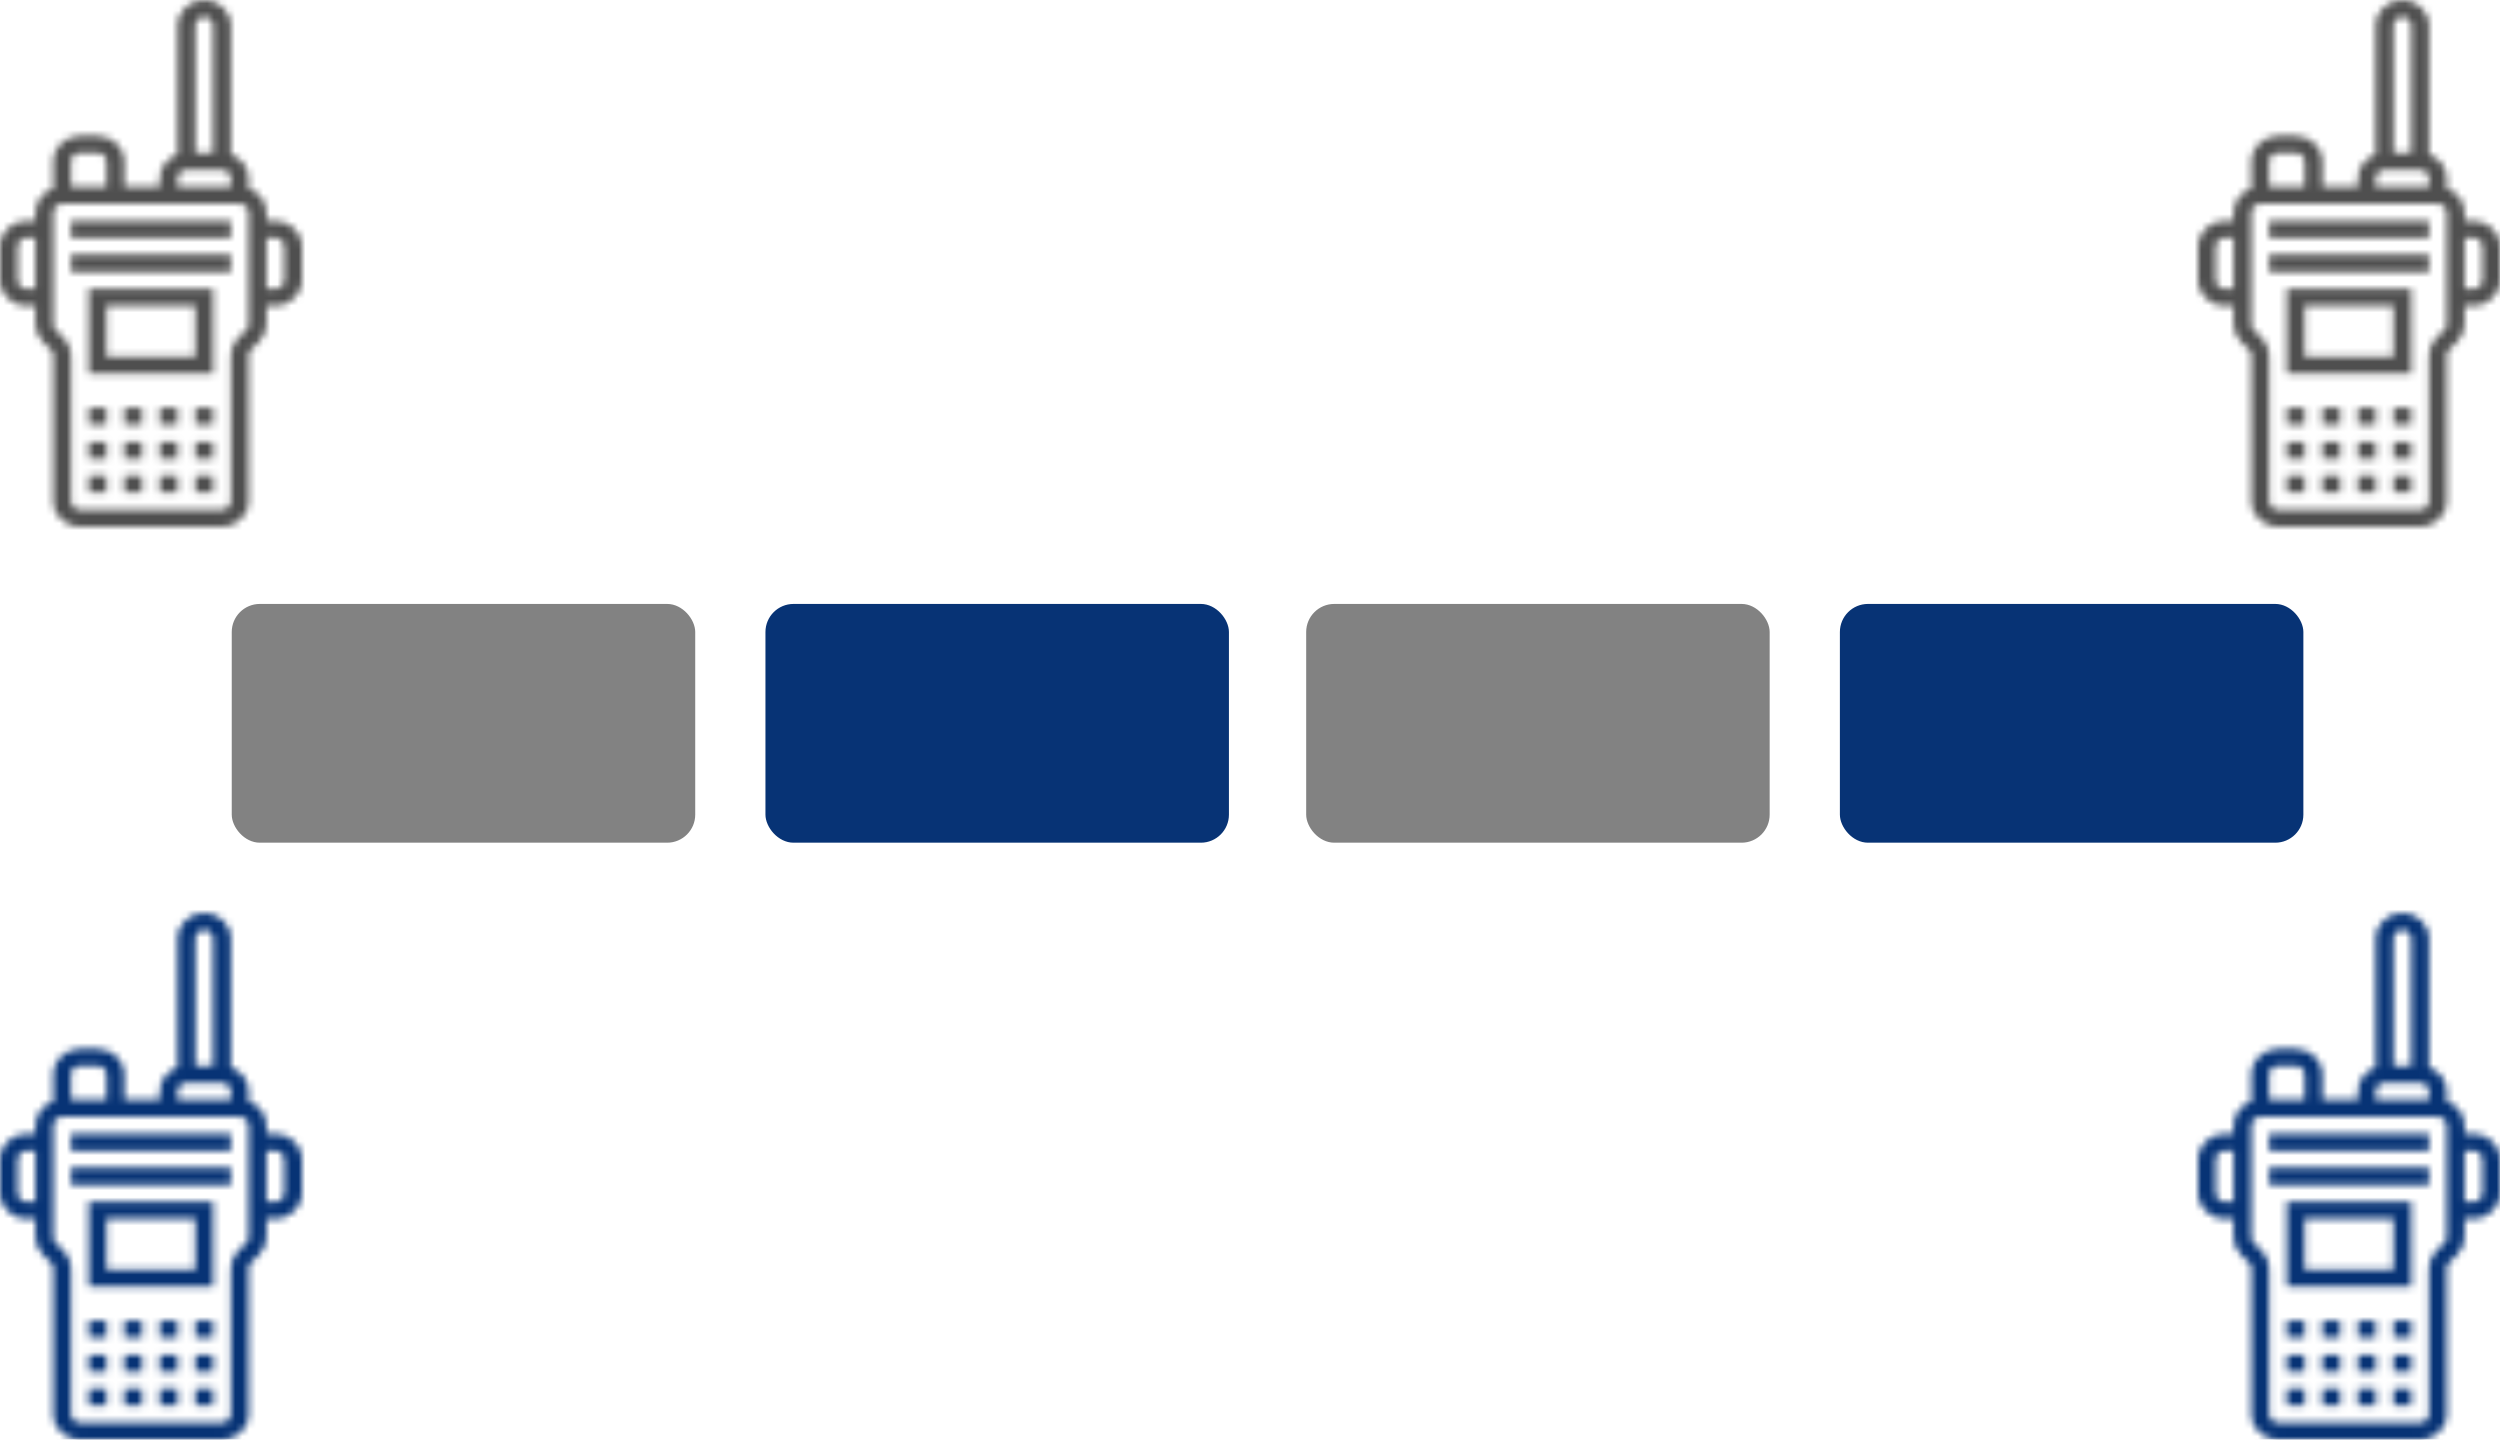
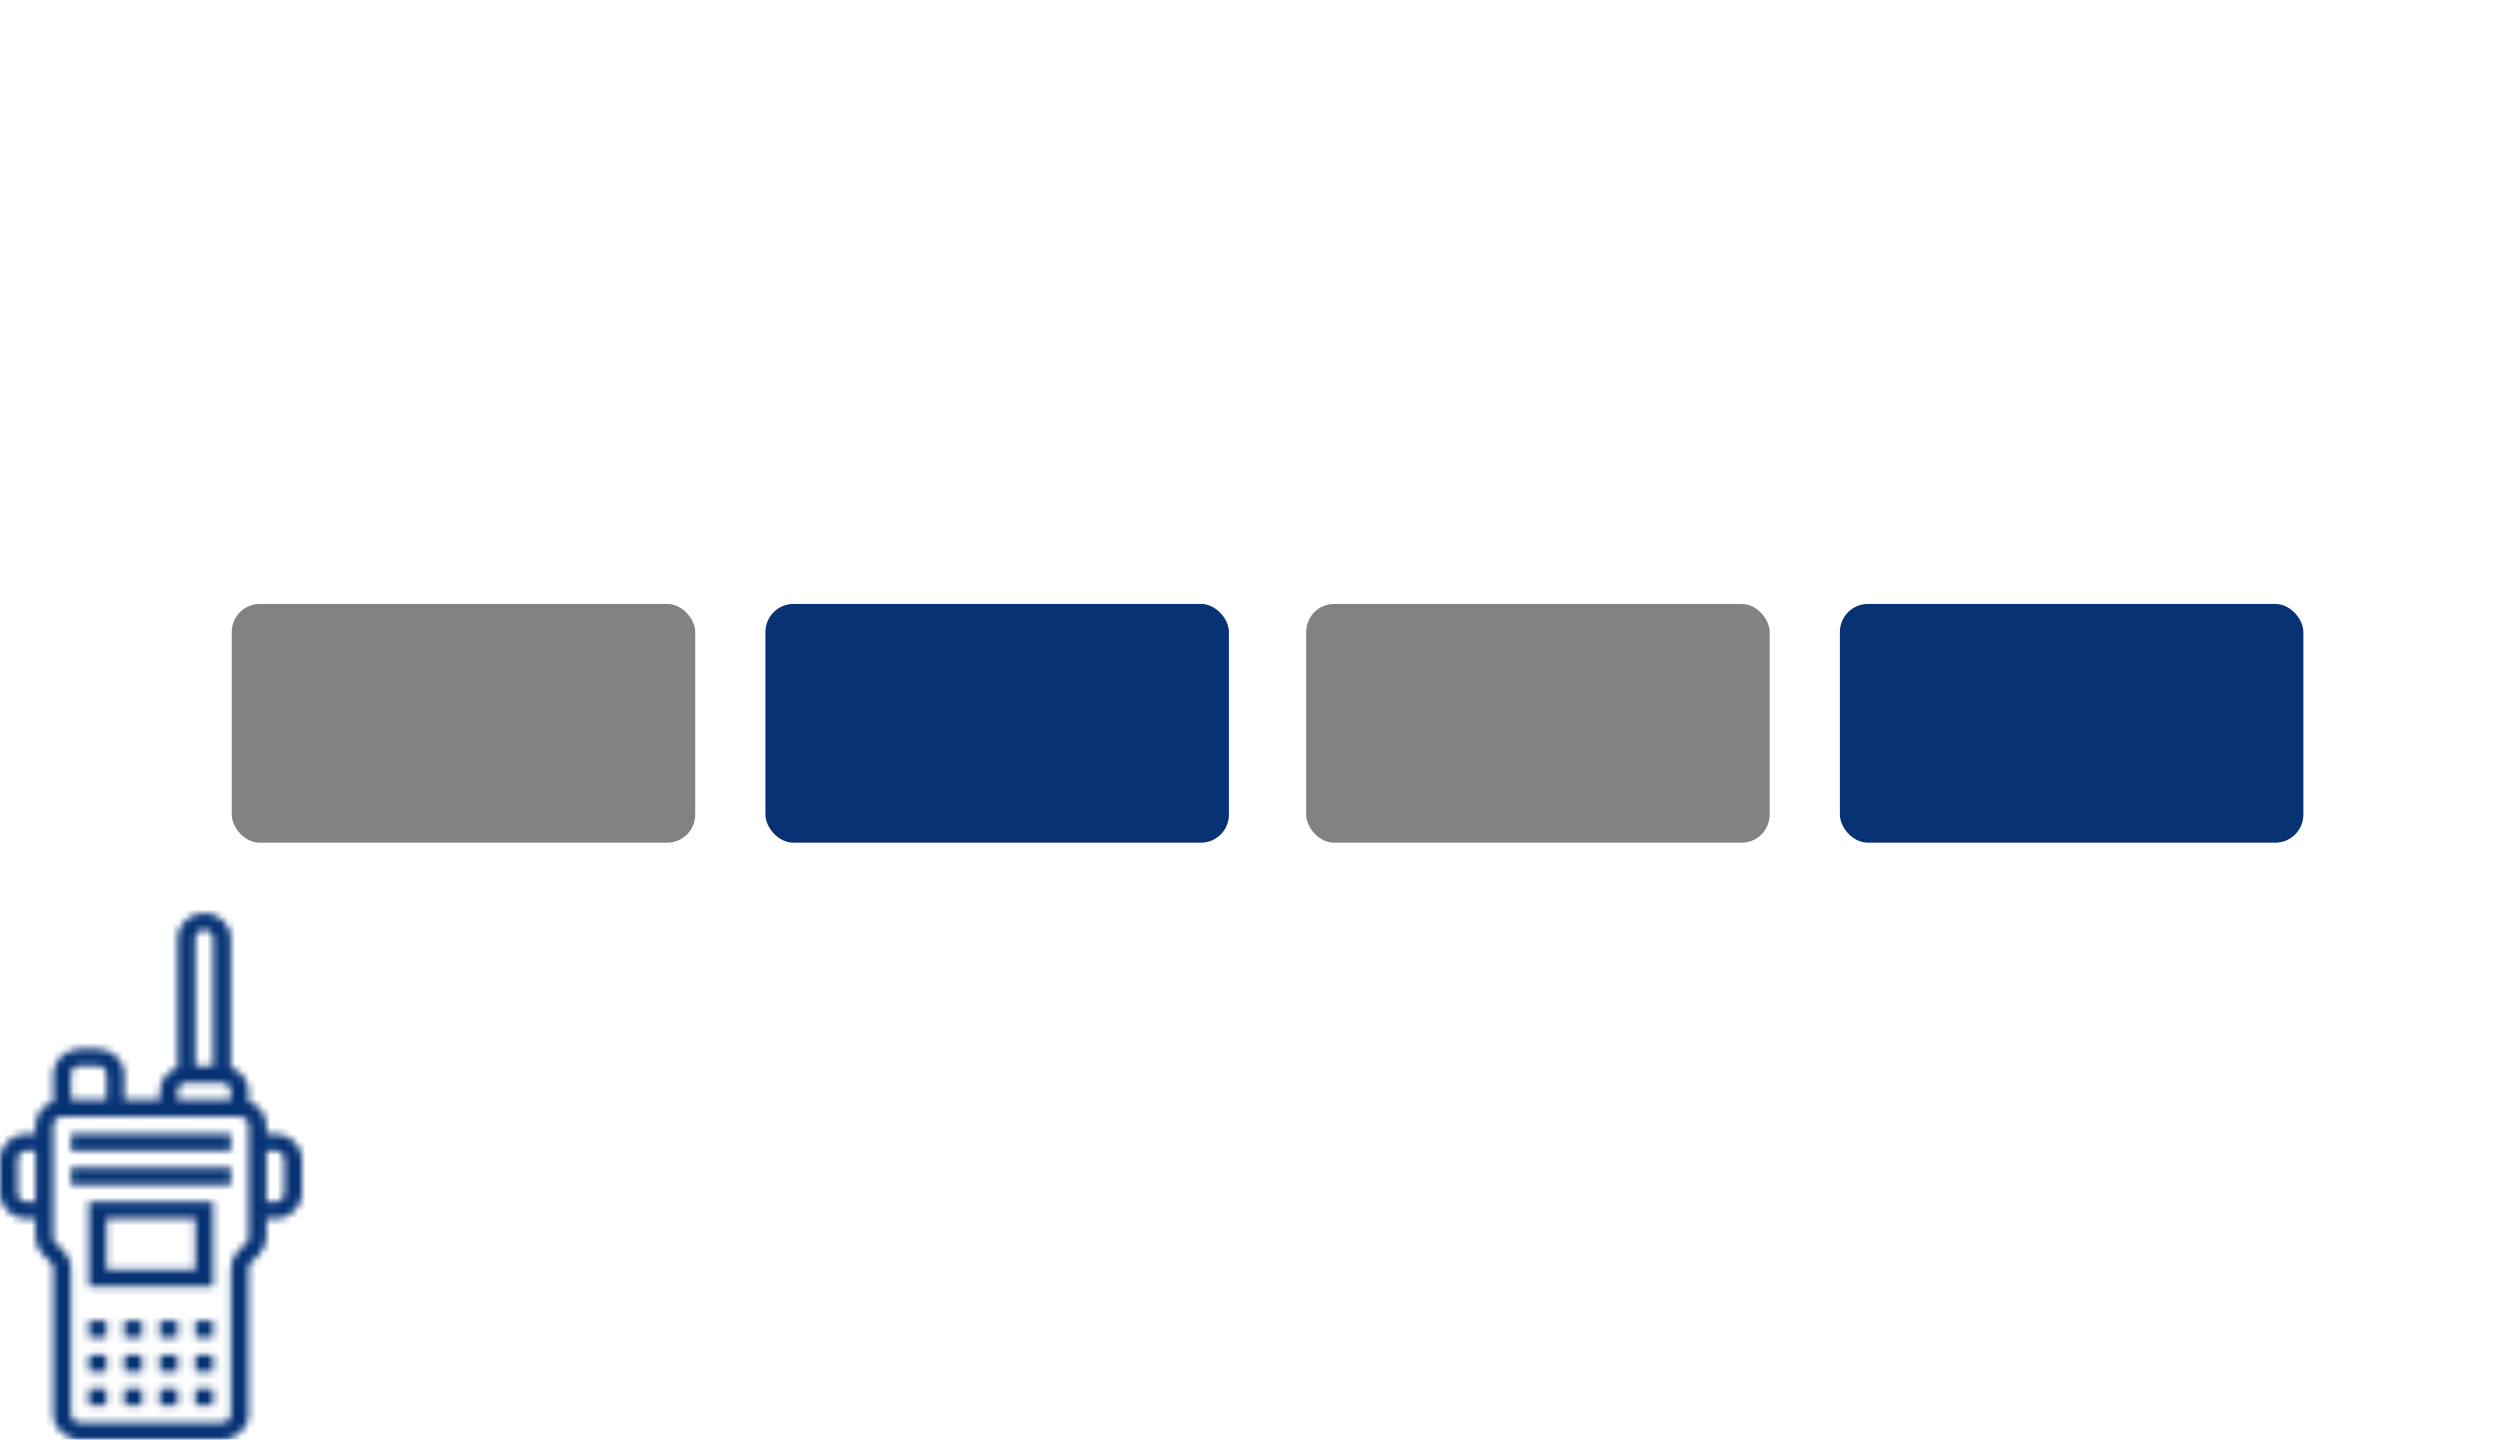
<svg xmlns="http://www.w3.org/2000/svg" width="356" height="205" viewBox="0 0 356 205" fill="none">
  <mask id="path-1-inside-1" fill="white">
-     <path d="M10.118 31.452H32.882V33.871H10.118V31.452ZM10.118 38.71H32.882V36.29H10.118V38.71ZM12.647 41.129H30.353V53.226H12.647V41.129ZM15.177 50.806H27.823V43.548H15.177V50.806ZM27.823 70.161H30.353V67.742H27.823V70.161ZM17.706 70.161H20.235V67.742H17.706V70.161ZM22.765 70.161H25.294V67.742H22.765V70.161ZM12.647 70.161H15.177V67.742H12.647V70.161ZM22.765 65.323H25.294V62.903H22.765V65.323ZM27.823 65.323H30.353V62.903H27.823V65.323ZM12.647 65.323H15.177V62.903H12.647V65.323ZM17.706 65.323H20.235V62.903H17.706V65.323ZM22.765 60.484H25.294V58.065H22.765V60.484ZM17.706 60.484H20.235V58.065H17.706V60.484ZM27.823 60.484H30.353V58.065H27.823V60.484ZM12.647 60.484H15.177V58.065H12.647V60.484ZM43 35.081V39.919C43 41.92 41.298 43.548 39.206 43.548H37.941V46.176C37.941 47.145 37.545 48.057 36.83 48.742L35.782 49.743C35.546 49.969 35.412 50.28 35.412 50.598V71.371C35.412 73.372 33.709 75 31.618 75H11.382C9.291 75 7.588 73.372 7.588 71.371V50.598C7.588 50.28 7.454 49.968 7.218 49.743L6.17 48.742C5.453 48.057 5.059 47.145 5.059 46.176V43.548H3.794C1.702 43.548 0 41.92 0 39.919V35.081C0 33.08 1.702 31.452 3.794 31.452H5.059V30.242C5.059 28.667 6.12 27.336 7.588 26.835V22.984C7.588 20.983 9.291 19.355 11.382 19.355H13.912C16.004 19.355 17.706 20.983 17.706 22.984V26.613H22.765V25.403C22.765 23.828 23.826 22.498 25.294 21.997V3.629C25.294 1.628 26.996 0 29.088 0C31.18 0 32.882 1.628 32.882 3.629V21.997C34.351 22.498 35.412 23.828 35.412 25.403V26.835C36.88 27.336 37.941 28.667 37.941 30.242V31.452H39.206C41.298 31.452 43 33.08 43 35.081ZM5.059 41.129V33.871H3.794C3.096 33.871 2.529 34.413 2.529 35.081V39.919C2.529 40.587 3.096 41.129 3.794 41.129H5.059ZM27.823 3.629V21.774H30.353V3.629C30.353 2.961 29.786 2.419 29.088 2.419C28.39 2.419 27.823 2.961 27.823 3.629ZM25.294 26.613H32.882V25.403C32.882 24.735 32.316 24.194 31.618 24.194H26.559C25.861 24.194 25.294 24.735 25.294 25.403V26.613ZM10.118 22.984V26.613H15.177V22.984C15.177 22.316 14.61 21.774 13.912 21.774H11.382C10.684 21.774 10.118 22.316 10.118 22.984ZM35.412 30.242C35.412 29.574 34.845 29.032 34.147 29.032H8.853C8.155 29.032 7.588 29.574 7.588 30.242V46.176C7.588 46.494 7.722 46.806 7.959 47.031L9.006 48.033C9.722 48.717 10.118 49.629 10.118 50.598V71.371C10.118 72.039 10.684 72.581 11.382 72.581H31.618C32.316 72.581 32.882 72.039 32.882 71.371V50.598C32.882 49.629 33.277 48.717 33.994 48.033L35.041 47.031C35.278 46.805 35.412 46.494 35.412 46.176V30.242ZM40.471 35.081C40.471 34.413 39.904 33.871 39.206 33.871H37.941V41.129H39.206C39.904 41.129 40.471 40.587 40.471 39.919V35.081Z" />
-   </mask>
+     </mask>
  <path d="M10.118 31.452H32.882V33.871H10.118V31.452ZM10.118 38.71H32.882V36.29H10.118V38.71ZM12.647 41.129H30.353V53.226H12.647V41.129ZM15.177 50.806H27.823V43.548H15.177V50.806ZM27.823 70.161H30.353V67.742H27.823V70.161ZM17.706 70.161H20.235V67.742H17.706V70.161ZM22.765 70.161H25.294V67.742H22.765V70.161ZM12.647 70.161H15.177V67.742H12.647V70.161ZM22.765 65.323H25.294V62.903H22.765V65.323ZM27.823 65.323H30.353V62.903H27.823V65.323ZM12.647 65.323H15.177V62.903H12.647V65.323ZM17.706 65.323H20.235V62.903H17.706V65.323ZM22.765 60.484H25.294V58.065H22.765V60.484ZM17.706 60.484H20.235V58.065H17.706V60.484ZM27.823 60.484H30.353V58.065H27.823V60.484ZM12.647 60.484H15.177V58.065H12.647V60.484ZM43 35.081V39.919C43 41.92 41.298 43.548 39.206 43.548H37.941V46.176C37.941 47.145 37.545 48.057 36.83 48.742L35.782 49.743C35.546 49.969 35.412 50.28 35.412 50.598V71.371C35.412 73.372 33.709 75 31.618 75H11.382C9.291 75 7.588 73.372 7.588 71.371V50.598C7.588 50.28 7.454 49.968 7.218 49.743L6.17 48.742C5.453 48.057 5.059 47.145 5.059 46.176V43.548H3.794C1.702 43.548 0 41.92 0 39.919V35.081C0 33.08 1.702 31.452 3.794 31.452H5.059V30.242C5.059 28.667 6.12 27.336 7.588 26.835V22.984C7.588 20.983 9.291 19.355 11.382 19.355H13.912C16.004 19.355 17.706 20.983 17.706 22.984V26.613H22.765V25.403C22.765 23.828 23.826 22.498 25.294 21.997V3.629C25.294 1.628 26.996 0 29.088 0C31.18 0 32.882 1.628 32.882 3.629V21.997C34.351 22.498 35.412 23.828 35.412 25.403V26.835C36.88 27.336 37.941 28.667 37.941 30.242V31.452H39.206C41.298 31.452 43 33.08 43 35.081ZM5.059 41.129V33.871H3.794C3.096 33.871 2.529 34.413 2.529 35.081V39.919C2.529 40.587 3.096 41.129 3.794 41.129H5.059ZM27.823 3.629V21.774H30.353V3.629C30.353 2.961 29.786 2.419 29.088 2.419C28.39 2.419 27.823 2.961 27.823 3.629ZM25.294 26.613H32.882V25.403C32.882 24.735 32.316 24.194 31.618 24.194H26.559C25.861 24.194 25.294 24.735 25.294 25.403V26.613ZM10.118 22.984V26.613H15.177V22.984C15.177 22.316 14.61 21.774 13.912 21.774H11.382C10.684 21.774 10.118 22.316 10.118 22.984ZM35.412 30.242C35.412 29.574 34.845 29.032 34.147 29.032H8.853C8.155 29.032 7.588 29.574 7.588 30.242V46.176C7.588 46.494 7.722 46.806 7.959 47.031L9.006 48.033C9.722 48.717 10.118 49.629 10.118 50.598V71.371C10.118 72.039 10.684 72.581 11.382 72.581H31.618C32.316 72.581 32.882 72.039 32.882 71.371V50.598C32.882 49.629 33.277 48.717 33.994 48.033L35.041 47.031C35.278 46.805 35.412 46.494 35.412 46.176V30.242ZM40.471 35.081C40.471 34.413 39.904 33.871 39.206 33.871H37.941V41.129H39.206C39.904 41.129 40.471 40.587 40.471 39.919V35.081Z" fill="#00143C" stroke="#4F4F4F" stroke-width="16.664" mask="url(#path-1-inside-1)" />
  <mask id="path-2-inside-2" fill="white">
    <path d="M10.118 161.452H32.882V163.871H10.118V161.452ZM10.118 168.71H32.882V166.29H10.118V168.71ZM12.647 171.129H30.353V183.226H12.647V171.129ZM15.177 180.806H27.823V173.548H15.177V180.806ZM27.823 200.161H30.353V197.742H27.823V200.161ZM17.706 200.161H20.235V197.742H17.706V200.161ZM22.765 200.161H25.294V197.742H22.765V200.161ZM12.647 200.161H15.177V197.742H12.647V200.161ZM22.765 195.323H25.294V192.903H22.765V195.323ZM27.823 195.323H30.353V192.903H27.823V195.323ZM12.647 195.323H15.177V192.903H12.647V195.323ZM17.706 195.323H20.235V192.903H17.706V195.323ZM22.765 190.484H25.294V188.065H22.765V190.484ZM17.706 190.484H20.235V188.065H17.706V190.484ZM27.823 190.484H30.353V188.065H27.823V190.484ZM12.647 190.484H15.177V188.065H12.647V190.484ZM43 165.081V169.919C43 171.92 41.298 173.548 39.206 173.548H37.941V176.176C37.941 177.145 37.545 178.057 36.83 178.742L35.782 179.743C35.546 179.969 35.412 180.28 35.412 180.598V201.371C35.412 203.372 33.709 205 31.618 205H11.382C9.291 205 7.588 203.372 7.588 201.371V180.598C7.588 180.28 7.454 179.968 7.218 179.743L6.17 178.742C5.453 178.057 5.059 177.145 5.059 176.176V173.548H3.794C1.702 173.548 0 171.92 0 169.919V165.081C0 163.08 1.702 161.452 3.794 161.452H5.059V160.242C5.059 158.667 6.12 157.336 7.588 156.835V152.984C7.588 150.983 9.291 149.355 11.382 149.355H13.912C16.004 149.355 17.706 150.983 17.706 152.984V156.613H22.765V155.403C22.765 153.828 23.826 152.498 25.294 151.997V133.629C25.294 131.628 26.996 130 29.088 130C31.18 130 32.882 131.628 32.882 133.629V151.997C34.351 152.498 35.412 153.828 35.412 155.403V156.835C36.88 157.336 37.941 158.667 37.941 160.242V161.452H39.206C41.298 161.452 43 163.08 43 165.081ZM5.059 171.129V163.871H3.794C3.096 163.871 2.529 164.413 2.529 165.081V169.919C2.529 170.587 3.096 171.129 3.794 171.129H5.059ZM27.823 133.629V151.774H30.353V133.629C30.353 132.961 29.786 132.419 29.088 132.419C28.39 132.419 27.823 132.961 27.823 133.629ZM25.294 156.613H32.882V155.403C32.882 154.735 32.316 154.194 31.618 154.194H26.559C25.861 154.194 25.294 154.735 25.294 155.403V156.613ZM10.118 152.984V156.613H15.177V152.984C15.177 152.316 14.61 151.774 13.912 151.774H11.382C10.684 151.774 10.118 152.316 10.118 152.984ZM35.412 160.242C35.412 159.574 34.845 159.032 34.147 159.032H8.853C8.155 159.032 7.588 159.574 7.588 160.242V176.176C7.588 176.494 7.722 176.806 7.959 177.031L9.006 178.033C9.722 178.717 10.118 179.629 10.118 180.598V201.371C10.118 202.039 10.684 202.581 11.382 202.581H31.618C32.316 202.581 32.882 202.039 32.882 201.371V180.598C32.882 179.629 33.277 178.717 33.994 178.033L35.041 177.031C35.278 176.805 35.412 176.494 35.412 176.176V160.242ZM40.471 165.081C40.471 164.413 39.904 163.871 39.206 163.871H37.941V171.129H39.206C39.904 171.129 40.471 170.587 40.471 169.919V165.081Z" />
  </mask>
  <path d="M10.118 161.452H32.882V163.871H10.118V161.452ZM10.118 168.71H32.882V166.29H10.118V168.71ZM12.647 171.129H30.353V183.226H12.647V171.129ZM15.177 180.806H27.823V173.548H15.177V180.806ZM27.823 200.161H30.353V197.742H27.823V200.161ZM17.706 200.161H20.235V197.742H17.706V200.161ZM22.765 200.161H25.294V197.742H22.765V200.161ZM12.647 200.161H15.177V197.742H12.647V200.161ZM22.765 195.323H25.294V192.903H22.765V195.323ZM27.823 195.323H30.353V192.903H27.823V195.323ZM12.647 195.323H15.177V192.903H12.647V195.323ZM17.706 195.323H20.235V192.903H17.706V195.323ZM22.765 190.484H25.294V188.065H22.765V190.484ZM17.706 190.484H20.235V188.065H17.706V190.484ZM27.823 190.484H30.353V188.065H27.823V190.484ZM12.647 190.484H15.177V188.065H12.647V190.484ZM43 165.081V169.919C43 171.92 41.298 173.548 39.206 173.548H37.941V176.176C37.941 177.145 37.545 178.057 36.83 178.742L35.782 179.743C35.546 179.969 35.412 180.28 35.412 180.598V201.371C35.412 203.372 33.709 205 31.618 205H11.382C9.291 205 7.588 203.372 7.588 201.371V180.598C7.588 180.28 7.454 179.968 7.218 179.743L6.17 178.742C5.453 178.057 5.059 177.145 5.059 176.176V173.548H3.794C1.702 173.548 0 171.92 0 169.919V165.081C0 163.08 1.702 161.452 3.794 161.452H5.059V160.242C5.059 158.667 6.12 157.336 7.588 156.835V152.984C7.588 150.983 9.291 149.355 11.382 149.355H13.912C16.004 149.355 17.706 150.983 17.706 152.984V156.613H22.765V155.403C22.765 153.828 23.826 152.498 25.294 151.997V133.629C25.294 131.628 26.996 130 29.088 130C31.18 130 32.882 131.628 32.882 133.629V151.997C34.351 152.498 35.412 153.828 35.412 155.403V156.835C36.88 157.336 37.941 158.667 37.941 160.242V161.452H39.206C41.298 161.452 43 163.08 43 165.081ZM5.059 171.129V163.871H3.794C3.096 163.871 2.529 164.413 2.529 165.081V169.919C2.529 170.587 3.096 171.129 3.794 171.129H5.059ZM27.823 133.629V151.774H30.353V133.629C30.353 132.961 29.786 132.419 29.088 132.419C28.39 132.419 27.823 132.961 27.823 133.629ZM25.294 156.613H32.882V155.403C32.882 154.735 32.316 154.194 31.618 154.194H26.559C25.861 154.194 25.294 154.735 25.294 155.403V156.613ZM10.118 152.984V156.613H15.177V152.984C15.177 152.316 14.61 151.774 13.912 151.774H11.382C10.684 151.774 10.118 152.316 10.118 152.984ZM35.412 160.242C35.412 159.574 34.845 159.032 34.147 159.032H8.853C8.155 159.032 7.588 159.574 7.588 160.242V176.176C7.588 176.494 7.722 176.806 7.959 177.031L9.006 178.033C9.722 178.717 10.118 179.629 10.118 180.598V201.371C10.118 202.039 10.684 202.581 11.382 202.581H31.618C32.316 202.581 32.882 202.039 32.882 201.371V180.598C32.882 179.629 33.277 178.717 33.994 178.033L35.041 177.031C35.278 176.805 35.412 176.494 35.412 176.176V160.242ZM40.471 165.081C40.471 164.413 39.904 163.871 39.206 163.871H37.941V171.129H39.206C39.904 171.129 40.471 170.587 40.471 169.919V165.081Z" fill="#00143C" stroke="#073375" stroke-width="16.664" mask="url(#path-2-inside-2)" />
  <mask id="path-3-inside-3" fill="white">
-     <path d="M323.118 31.452H345.882V33.871H323.118V31.452ZM323.118 38.71H345.882V36.29H323.118V38.71ZM325.647 41.129H343.353V53.226H325.647V41.129ZM328.176 50.806H340.824V43.548H328.176V50.806ZM340.824 70.161H343.353V67.742H340.824V70.161ZM330.706 70.161H333.235V67.742H330.706V70.161ZM335.765 70.161H338.294V67.742H335.765V70.161ZM325.647 70.161H328.176V67.742H325.647V70.161ZM335.765 65.323H338.294V62.903H335.765V65.323ZM340.824 65.323H343.353V62.903H340.824V65.323ZM325.647 65.323H328.176V62.903H325.647V65.323ZM330.706 65.323H333.235V62.903H330.706V65.323ZM335.765 60.484H338.294V58.065H335.765V60.484ZM330.706 60.484H333.235V58.065H330.706V60.484ZM340.824 60.484H343.353V58.065H340.824V60.484ZM325.647 60.484H328.176V58.065H325.647V60.484ZM356 35.081V39.919C356 41.92 354.298 43.548 352.206 43.548H350.941V46.176C350.941 47.145 350.545 48.057 349.829 48.742L348.782 49.743C348.546 49.969 348.412 50.28 348.412 50.598V71.371C348.412 73.372 346.709 75 344.618 75H324.382C322.291 75 320.588 73.372 320.588 71.371V50.598C320.588 50.28 320.454 49.968 320.218 49.743L319.17 48.742C318.453 48.057 318.059 47.145 318.059 46.176V43.548H316.794C314.702 43.548 313 41.92 313 39.919V35.081C313 33.08 314.702 31.452 316.794 31.452H318.059V30.242C318.059 28.667 319.12 27.336 320.588 26.835V22.984C320.588 20.983 322.291 19.355 324.382 19.355H326.912C329.004 19.355 330.706 20.983 330.706 22.984V26.613H335.765V25.403C335.765 23.828 336.826 22.498 338.294 21.997V3.629C338.294 1.628 339.996 0 342.088 0C344.18 0 345.882 1.628 345.882 3.629V21.997C347.351 22.498 348.412 23.828 348.412 25.403V26.835C349.88 27.336 350.941 28.667 350.941 30.242V31.452H352.206C354.298 31.452 356 33.08 356 35.081ZM318.059 41.129V33.871H316.794C316.096 33.871 315.529 34.413 315.529 35.081V39.919C315.529 40.587 316.096 41.129 316.794 41.129H318.059ZM340.824 3.629V21.774H343.353V3.629C343.353 2.961 342.786 2.419 342.088 2.419C341.39 2.419 340.824 2.961 340.824 3.629ZM338.294 26.613H345.882V25.403C345.882 24.735 345.316 24.194 344.618 24.194H339.559C338.861 24.194 338.294 24.735 338.294 25.403V26.613ZM323.118 22.984V26.613H328.176V22.984C328.176 22.316 327.61 21.774 326.912 21.774H324.382C323.684 21.774 323.118 22.316 323.118 22.984ZM348.412 30.242C348.412 29.574 347.845 29.032 347.147 29.032H321.853C321.155 29.032 320.588 29.574 320.588 30.242V46.176C320.588 46.494 320.722 46.806 320.959 47.031L322.006 48.033C322.722 48.717 323.118 49.629 323.118 50.598V71.371C323.118 72.039 323.684 72.581 324.382 72.581H344.618C345.316 72.581 345.882 72.039 345.882 71.371V50.598C345.882 49.629 346.277 48.717 346.994 48.033L348.041 47.031C348.278 46.805 348.412 46.494 348.412 46.176V30.242ZM353.471 35.081C353.471 34.413 352.904 33.871 352.206 33.871H350.941V41.129H352.206C352.904 41.129 353.471 40.587 353.471 39.919V35.081Z" />
-   </mask>
+     </mask>
  <path d="M323.118 31.452H345.882V33.871H323.118V31.452ZM323.118 38.71H345.882V36.29H323.118V38.71ZM325.647 41.129H343.353V53.226H325.647V41.129ZM328.176 50.806H340.824V43.548H328.176V50.806ZM340.824 70.161H343.353V67.742H340.824V70.161ZM330.706 70.161H333.235V67.742H330.706V70.161ZM335.765 70.161H338.294V67.742H335.765V70.161ZM325.647 70.161H328.176V67.742H325.647V70.161ZM335.765 65.323H338.294V62.903H335.765V65.323ZM340.824 65.323H343.353V62.903H340.824V65.323ZM325.647 65.323H328.176V62.903H325.647V65.323ZM330.706 65.323H333.235V62.903H330.706V65.323ZM335.765 60.484H338.294V58.065H335.765V60.484ZM330.706 60.484H333.235V58.065H330.706V60.484ZM340.824 60.484H343.353V58.065H340.824V60.484ZM325.647 60.484H328.176V58.065H325.647V60.484ZM356 35.081V39.919C356 41.92 354.298 43.548 352.206 43.548H350.941V46.176C350.941 47.145 350.545 48.057 349.829 48.742L348.782 49.743C348.546 49.969 348.412 50.28 348.412 50.598V71.371C348.412 73.372 346.709 75 344.618 75H324.382C322.291 75 320.588 73.372 320.588 71.371V50.598C320.588 50.28 320.454 49.968 320.218 49.743L319.17 48.742C318.453 48.057 318.059 47.145 318.059 46.176V43.548H316.794C314.702 43.548 313 41.92 313 39.919V35.081C313 33.08 314.702 31.452 316.794 31.452H318.059V30.242C318.059 28.667 319.12 27.336 320.588 26.835V22.984C320.588 20.983 322.291 19.355 324.382 19.355H326.912C329.004 19.355 330.706 20.983 330.706 22.984V26.613H335.765V25.403C335.765 23.828 336.826 22.498 338.294 21.997V3.629C338.294 1.628 339.996 0 342.088 0C344.18 0 345.882 1.628 345.882 3.629V21.997C347.351 22.498 348.412 23.828 348.412 25.403V26.835C349.88 27.336 350.941 28.667 350.941 30.242V31.452H352.206C354.298 31.452 356 33.08 356 35.081ZM318.059 41.129V33.871H316.794C316.096 33.871 315.529 34.413 315.529 35.081V39.919C315.529 40.587 316.096 41.129 316.794 41.129H318.059ZM340.824 3.629V21.774H343.353V3.629C343.353 2.961 342.786 2.419 342.088 2.419C341.39 2.419 340.824 2.961 340.824 3.629ZM338.294 26.613H345.882V25.403C345.882 24.735 345.316 24.194 344.618 24.194H339.559C338.861 24.194 338.294 24.735 338.294 25.403V26.613ZM323.118 22.984V26.613H328.176V22.984C328.176 22.316 327.61 21.774 326.912 21.774H324.382C323.684 21.774 323.118 22.316 323.118 22.984ZM348.412 30.242C348.412 29.574 347.845 29.032 347.147 29.032H321.853C321.155 29.032 320.588 29.574 320.588 30.242V46.176C320.588 46.494 320.722 46.806 320.959 47.031L322.006 48.033C322.722 48.717 323.118 49.629 323.118 50.598V71.371C323.118 72.039 323.684 72.581 324.382 72.581H344.618C345.316 72.581 345.882 72.039 345.882 71.371V50.598C345.882 49.629 346.277 48.717 346.994 48.033L348.041 47.031C348.278 46.805 348.412 46.494 348.412 46.176V30.242ZM353.471 35.081C353.471 34.413 352.904 33.871 352.206 33.871H350.941V41.129H352.206C352.904 41.129 353.471 40.587 353.471 39.919V35.081Z" fill="#00143C" stroke="#4F4F4F" stroke-width="16.664" mask="url(#path-3-inside-3)" />
  <mask id="path-4-inside-4" fill="white">
-     <path d="M323.118 161.452H345.882V163.871H323.118V161.452ZM323.118 168.71H345.882V166.29H323.118V168.71ZM325.647 171.129H343.353V183.226H325.647V171.129ZM328.176 180.806H340.824V173.548H328.176V180.806ZM340.824 200.161H343.353V197.742H340.824V200.161ZM330.706 200.161H333.235V197.742H330.706V200.161ZM335.765 200.161H338.294V197.742H335.765V200.161ZM325.647 200.161H328.176V197.742H325.647V200.161ZM335.765 195.323H338.294V192.903H335.765V195.323ZM340.824 195.323H343.353V192.903H340.824V195.323ZM325.647 195.323H328.176V192.903H325.647V195.323ZM330.706 195.323H333.235V192.903H330.706V195.323ZM335.765 190.484H338.294V188.065H335.765V190.484ZM330.706 190.484H333.235V188.065H330.706V190.484ZM340.824 190.484H343.353V188.065H340.824V190.484ZM325.647 190.484H328.176V188.065H325.647V190.484ZM356 165.081V169.919C356 171.92 354.298 173.548 352.206 173.548H350.941V176.176C350.941 177.145 350.545 178.057 349.829 178.742L348.782 179.743C348.546 179.969 348.412 180.28 348.412 180.598V201.371C348.412 203.372 346.709 205 344.618 205H324.382C322.291 205 320.588 203.372 320.588 201.371V180.598C320.588 180.28 320.454 179.968 320.218 179.743L319.17 178.742C318.453 178.057 318.059 177.145 318.059 176.176V173.548H316.794C314.702 173.548 313 171.92 313 169.919V165.081C313 163.08 314.702 161.452 316.794 161.452H318.059V160.242C318.059 158.667 319.12 157.336 320.588 156.835V152.984C320.588 150.983 322.291 149.355 324.382 149.355H326.912C329.004 149.355 330.706 150.983 330.706 152.984V156.613H335.765V155.403C335.765 153.828 336.826 152.498 338.294 151.997V133.629C338.294 131.628 339.996 130 342.088 130C344.18 130 345.882 131.628 345.882 133.629V151.997C347.351 152.498 348.412 153.828 348.412 155.403V156.835C349.88 157.336 350.941 158.667 350.941 160.242V161.452H352.206C354.298 161.452 356 163.08 356 165.081ZM318.059 171.129V163.871H316.794C316.096 163.871 315.529 164.413 315.529 165.081V169.919C315.529 170.587 316.096 171.129 316.794 171.129H318.059ZM340.824 133.629V151.774H343.353V133.629C343.353 132.961 342.786 132.419 342.088 132.419C341.39 132.419 340.824 132.961 340.824 133.629ZM338.294 156.613H345.882V155.403C345.882 154.735 345.316 154.194 344.618 154.194H339.559C338.861 154.194 338.294 154.735 338.294 155.403V156.613ZM323.118 152.984V156.613H328.176V152.984C328.176 152.316 327.61 151.774 326.912 151.774H324.382C323.684 151.774 323.118 152.316 323.118 152.984ZM348.412 160.242C348.412 159.574 347.845 159.032 347.147 159.032H321.853C321.155 159.032 320.588 159.574 320.588 160.242V176.176C320.588 176.494 320.722 176.806 320.959 177.031L322.006 178.033C322.722 178.717 323.118 179.629 323.118 180.598V201.371C323.118 202.039 323.684 202.581 324.382 202.581H344.618C345.316 202.581 345.882 202.039 345.882 201.371V180.598C345.882 179.629 346.277 178.717 346.994 178.033L348.041 177.031C348.278 176.805 348.412 176.494 348.412 176.176V160.242ZM353.471 165.081C353.471 164.413 352.904 163.871 352.206 163.871H350.941V171.129H352.206C352.904 171.129 353.471 170.587 353.471 169.919V165.081Z" />
-   </mask>
-   <path d="M323.118 161.452H345.882V163.871H323.118V161.452ZM323.118 168.71H345.882V166.29H323.118V168.71ZM325.647 171.129H343.353V183.226H325.647V171.129ZM328.176 180.806H340.824V173.548H328.176V180.806ZM340.824 200.161H343.353V197.742H340.824V200.161ZM330.706 200.161H333.235V197.742H330.706V200.161ZM335.765 200.161H338.294V197.742H335.765V200.161ZM325.647 200.161H328.176V197.742H325.647V200.161ZM335.765 195.323H338.294V192.903H335.765V195.323ZM340.824 195.323H343.353V192.903H340.824V195.323ZM325.647 195.323H328.176V192.903H325.647V195.323ZM330.706 195.323H333.235V192.903H330.706V195.323ZM335.765 190.484H338.294V188.065H335.765V190.484ZM330.706 190.484H333.235V188.065H330.706V190.484ZM340.824 190.484H343.353V188.065H340.824V190.484ZM325.647 190.484H328.176V188.065H325.647V190.484ZM356 165.081V169.919C356 171.92 354.298 173.548 352.206 173.548H350.941V176.176C350.941 177.145 350.545 178.057 349.829 178.742L348.782 179.743C348.546 179.969 348.412 180.28 348.412 180.598V201.371C348.412 203.372 346.709 205 344.618 205H324.382C322.291 205 320.588 203.372 320.588 201.371V180.598C320.588 180.28 320.454 179.968 320.218 179.743L319.17 178.742C318.453 178.057 318.059 177.145 318.059 176.176V173.548H316.794C314.702 173.548 313 171.92 313 169.919V165.081C313 163.08 314.702 161.452 316.794 161.452H318.059V160.242C318.059 158.667 319.12 157.336 320.588 156.835V152.984C320.588 150.983 322.291 149.355 324.382 149.355H326.912C329.004 149.355 330.706 150.983 330.706 152.984V156.613H335.765V155.403C335.765 153.828 336.826 152.498 338.294 151.997V133.629C338.294 131.628 339.996 130 342.088 130C344.18 130 345.882 131.628 345.882 133.629V151.997C347.351 152.498 348.412 153.828 348.412 155.403V156.835C349.88 157.336 350.941 158.667 350.941 160.242V161.452H352.206C354.298 161.452 356 163.08 356 165.081ZM318.059 171.129V163.871H316.794C316.096 163.871 315.529 164.413 315.529 165.081V169.919C315.529 170.587 316.096 171.129 316.794 171.129H318.059ZM340.824 133.629V151.774H343.353V133.629C343.353 132.961 342.786 132.419 342.088 132.419C341.39 132.419 340.824 132.961 340.824 133.629ZM338.294 156.613H345.882V155.403C345.882 154.735 345.316 154.194 344.618 154.194H339.559C338.861 154.194 338.294 154.735 338.294 155.403V156.613ZM323.118 152.984V156.613H328.176V152.984C328.176 152.316 327.61 151.774 326.912 151.774H324.382C323.684 151.774 323.118 152.316 323.118 152.984ZM348.412 160.242C348.412 159.574 347.845 159.032 347.147 159.032H321.853C321.155 159.032 320.588 159.574 320.588 160.242V176.176C320.588 176.494 320.722 176.806 320.959 177.031L322.006 178.033C322.722 178.717 323.118 179.629 323.118 180.598V201.371C323.118 202.039 323.684 202.581 324.382 202.581H344.618C345.316 202.581 345.882 202.039 345.882 201.371V180.598C345.882 179.629 346.277 178.717 346.994 178.033L348.041 177.031C348.278 176.805 348.412 176.494 348.412 176.176V160.242ZM353.471 165.081C353.471 164.413 352.904 163.871 352.206 163.871H350.941V171.129H352.206C352.904 171.129 353.471 170.587 353.471 169.919V165.081Z" fill="#00143C" stroke="#073375" stroke-width="16.664" mask="url(#path-4-inside-4)" />
+     </mask>
  <rect x="33" y="86" width="66" height="34" rx="4" fill="#828282" />
  <rect x="109" y="86" width="66" height="34" rx="4" fill="#073375" />
  <rect x="186" y="86" width="66" height="34" rx="4" fill="#828282" />
  <rect x="262" y="86" width="66" height="34" rx="4" fill="#073375" />
</svg>